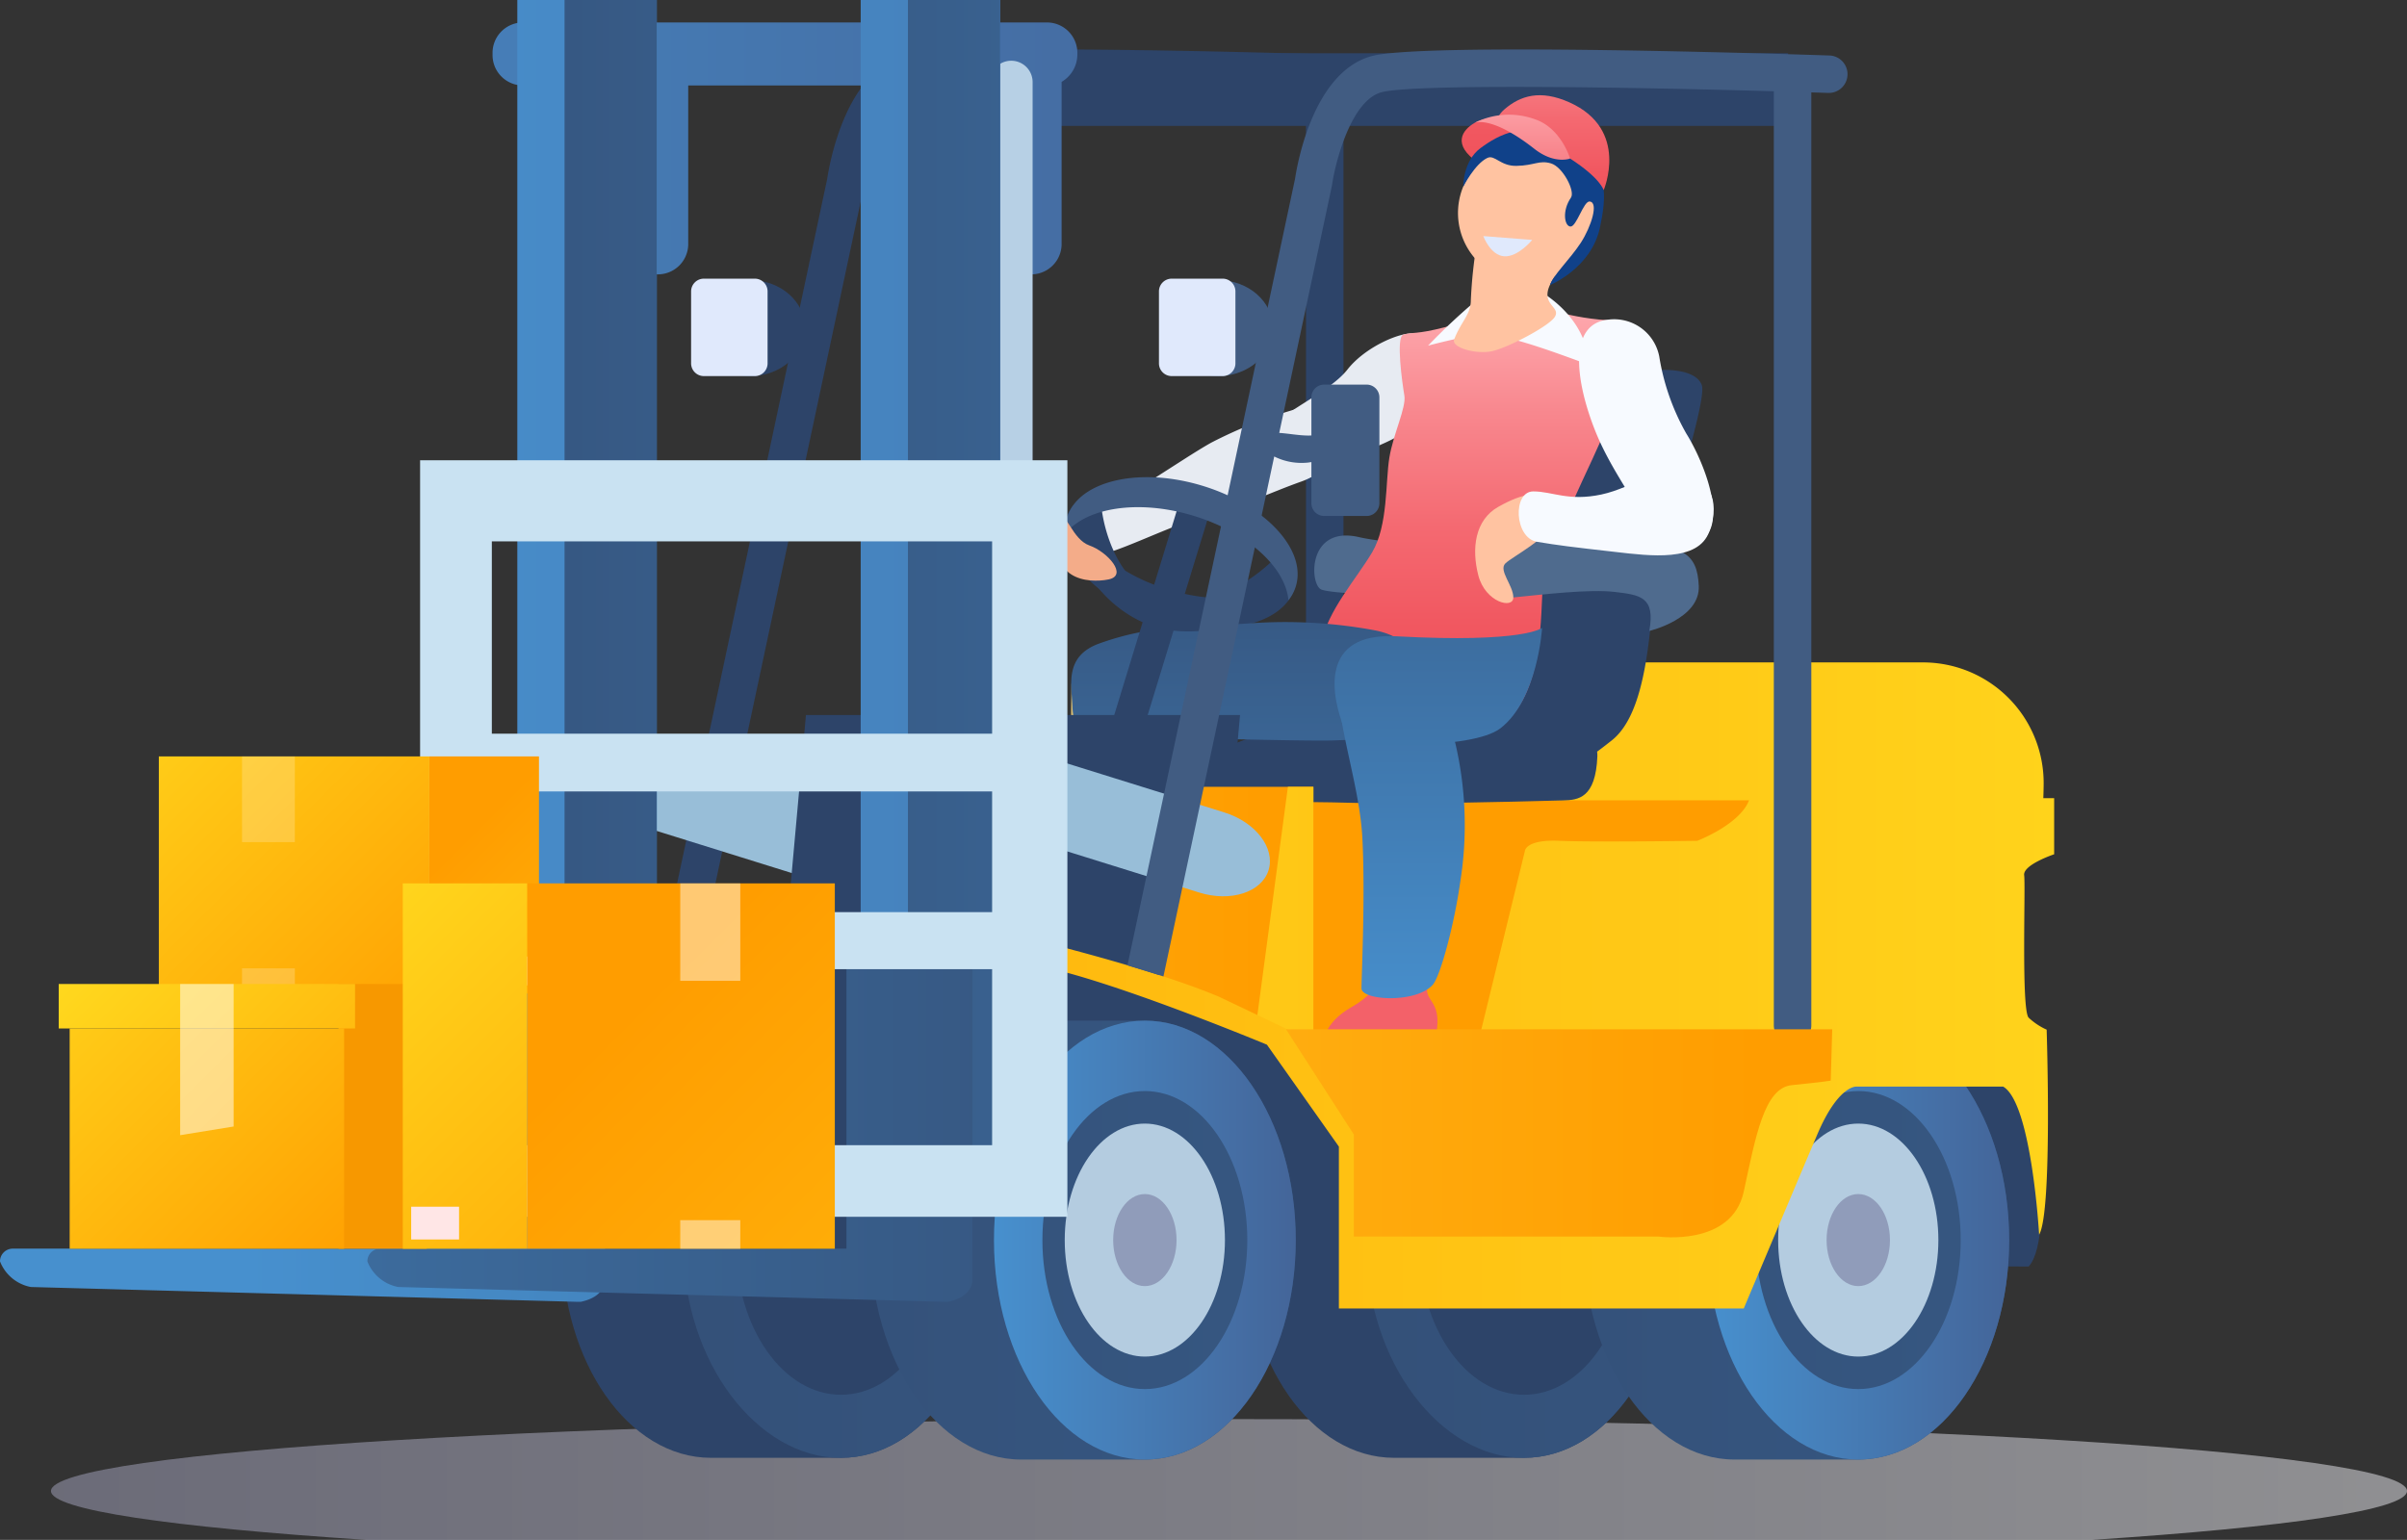
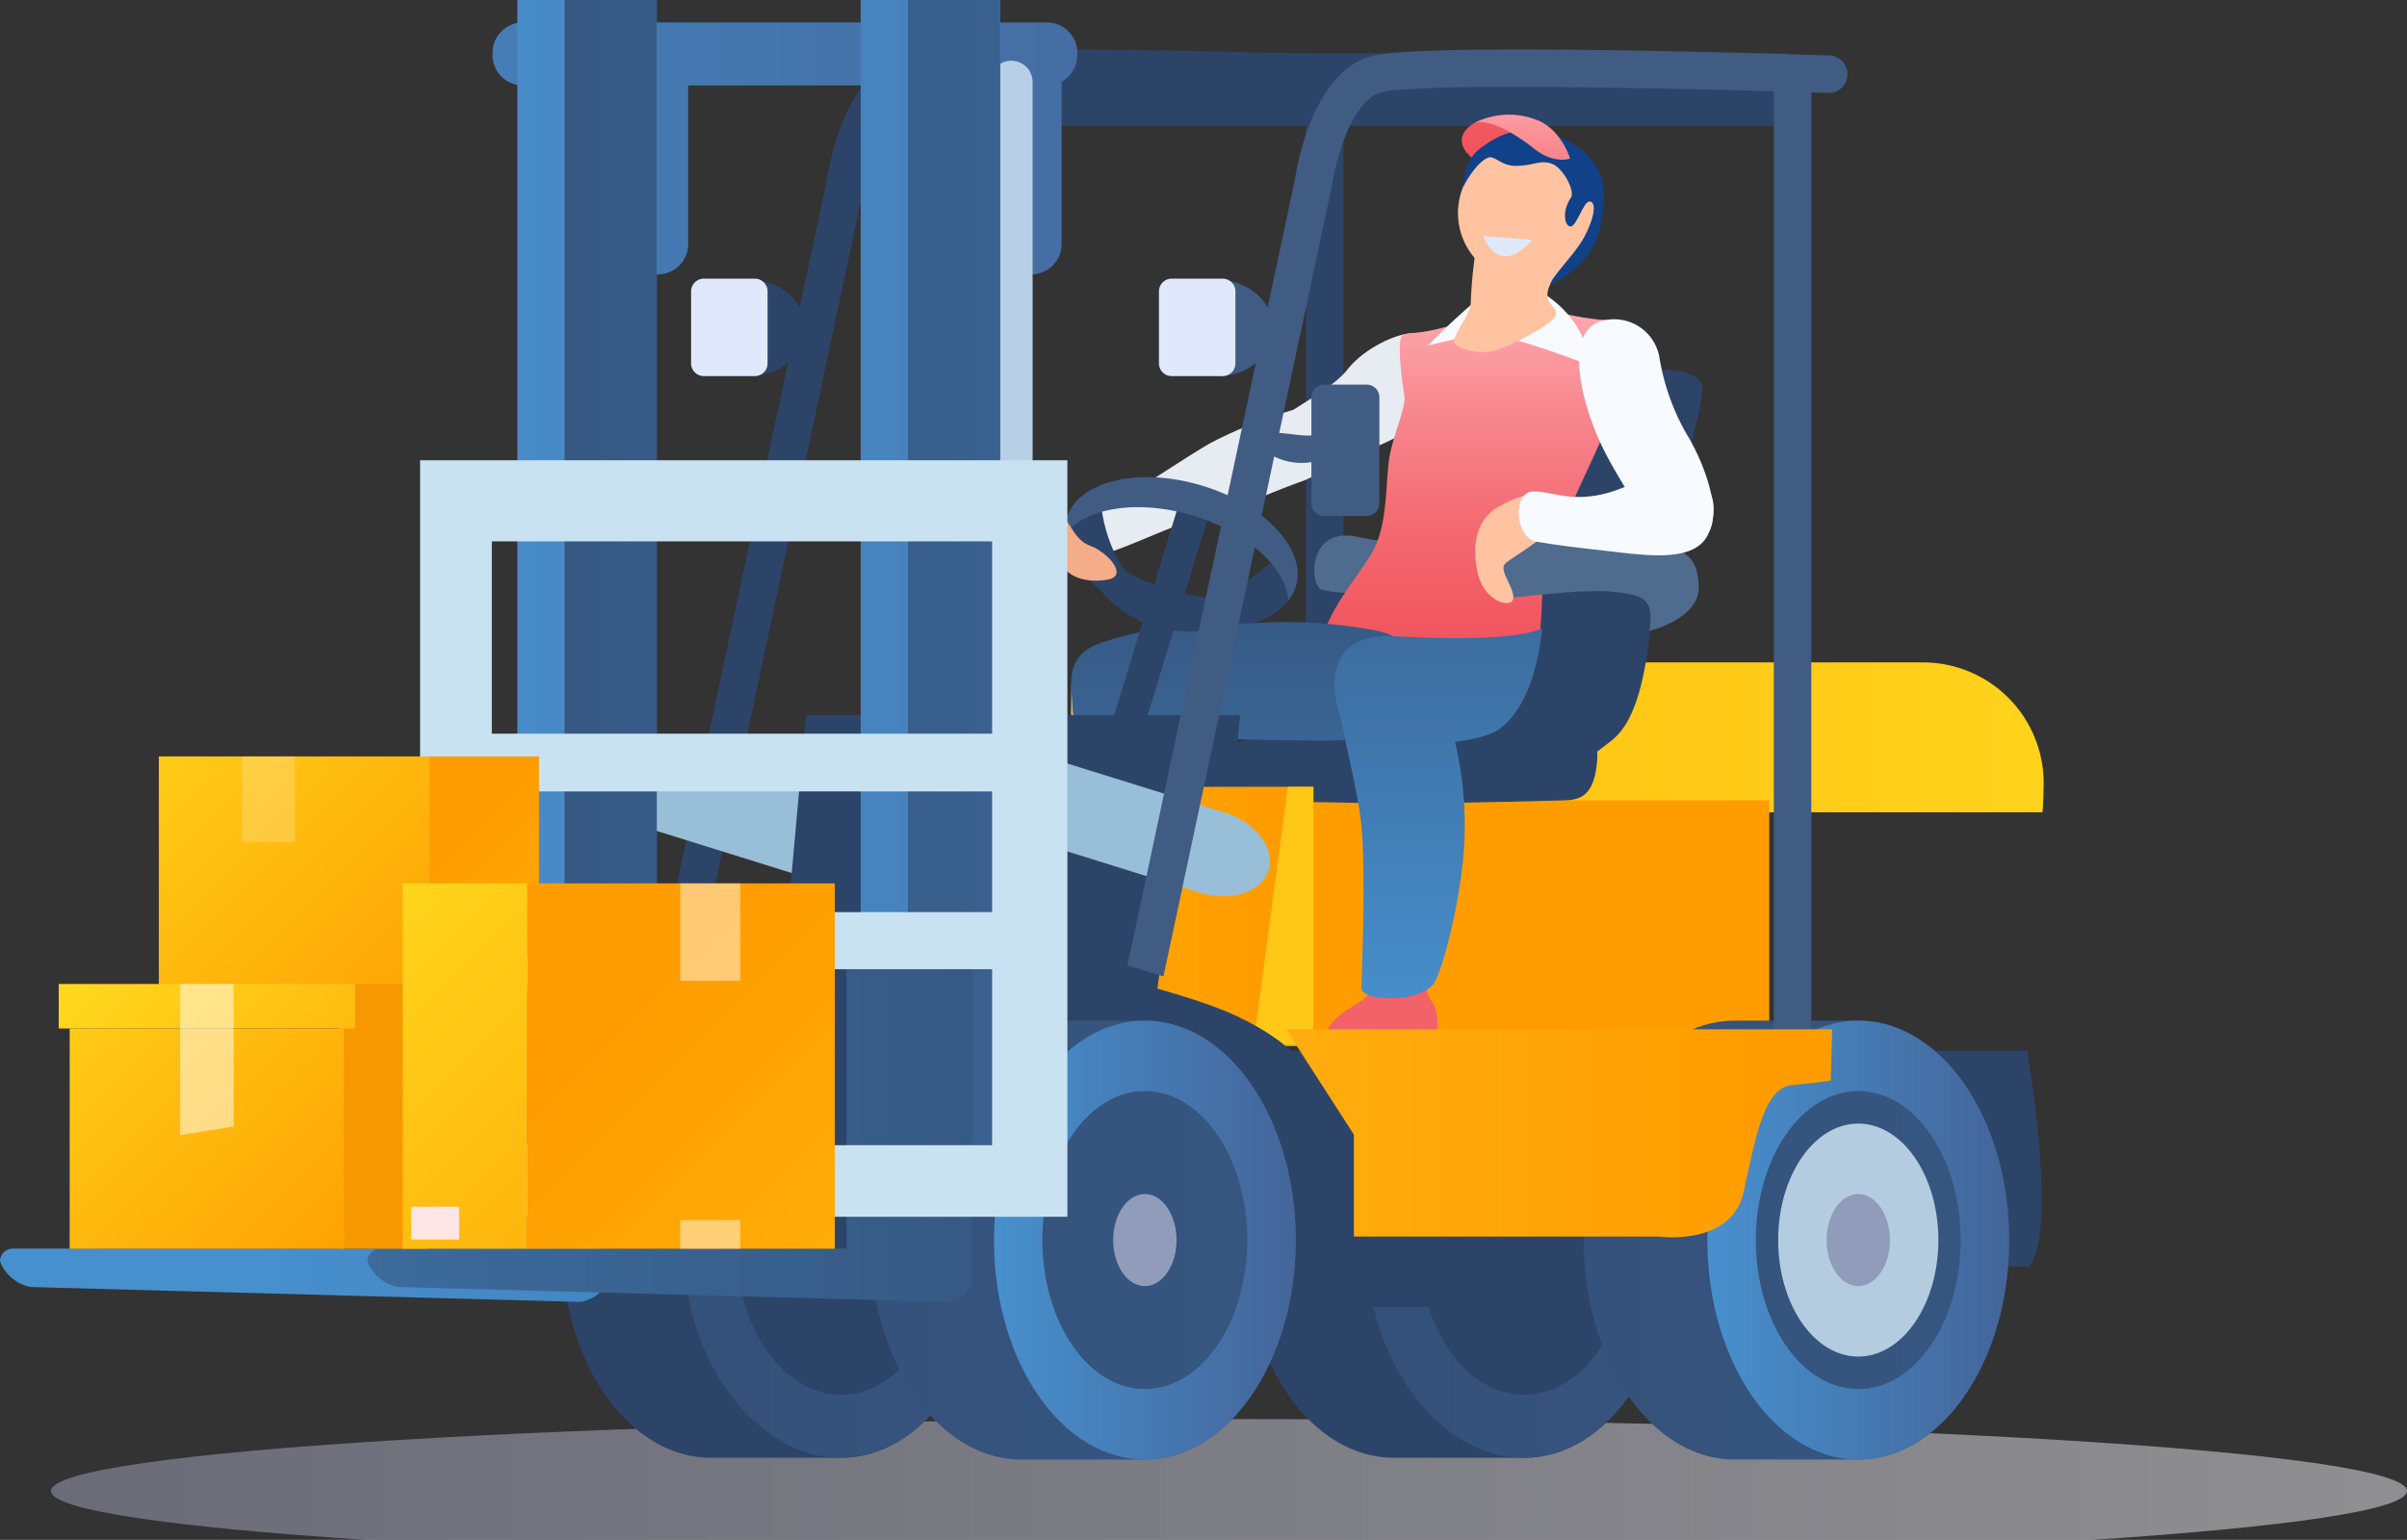
<svg xmlns="http://www.w3.org/2000/svg" xmlns:xlink="http://www.w3.org/1999/xlink" viewBox="0 0 312.161 199.766">
  <rect x="0" y="0" width="312.161" height="199.766" fill="#333333" stroke="none" />
  <defs>
    <style>.cls-1{isolation:isolate;}.cls-2,.cls-53{opacity:0.5;}.cls-2,.cls-49{mix-blend-mode:multiply;}.cls-2{fill:url(#linear-gradient);}.cls-3{fill:#2d4469;}.cls-4{fill:url(#linear-gradient-2);}.cls-5{fill:url(#linear-gradient-3);}.cls-6{fill:#4f6b8e;}.cls-7{fill:#e0e9fc;}.cls-8{fill:#e7ebf2;}.cls-9{fill:url(#linear-gradient-4);}.cls-10{fill:url(#linear-gradient-5);}.cls-11{fill:#f7faff;}.cls-12{fill:#ffc3a1;}.cls-13{fill:url(#linear-gradient-6);}.cls-14{fill:#104189;}.cls-15{fill:url(#linear-gradient-7);}.cls-16{fill:url(#linear-gradient-8);}.cls-17{fill:url(#linear-gradient-9);}.cls-18{fill:#f36169;}.cls-19{fill:none;stroke:#ec1c24;stroke-miterlimit:10;stroke-width:1.287px;}.cls-20{fill:#98bed8;}.cls-21{fill:url(#linear-gradient-10);}.cls-22{fill:#d8be75;}.cls-23{fill:url(#linear-gradient-11);}.cls-24{fill:url(#linear-gradient-12);}.cls-25{fill:url(#linear-gradient-13);}.cls-26{fill:#415c82;}.cls-27{fill:#f4ac89;}.cls-28{fill:url(#linear-gradient-14);}.cls-29{fill:url(#linear-gradient-15);}.cls-30{fill:url(#linear-gradient-16);}.cls-31{fill:url(#linear-gradient-17);}.cls-32{fill:#b4cce0;}.cls-33{fill:#909cba;}.cls-34{fill:url(#linear-gradient-18);}.cls-35{fill:url(#linear-gradient-19);}.cls-36{fill:url(#linear-gradient-20);}.cls-37{fill:#b7d0e5;}.cls-38{fill:url(#linear-gradient-21);}.cls-39{fill:url(#linear-gradient-22);}.cls-40{fill:url(#linear-gradient-23);}.cls-41{fill:url(#linear-gradient-24);}.cls-42{fill:url(#linear-gradient-25);}.cls-43{fill:url(#linear-gradient-26);}.cls-44{fill:url(#linear-gradient-27);}.cls-45{fill:#c9e2f2;}.cls-46{fill:url(#linear-gradient-28);}.cls-47{fill:url(#linear-gradient-29);}.cls-48,.cls-53,.cls-56{fill:#fff;}.cls-48{opacity:0.2;}.cls-49{fill:#ffe6e6;}.cls-50{fill:#f79800;}.cls-51{fill:url(#linear-gradient-30);}.cls-52{fill:url(#linear-gradient-31);}.cls-54{fill:url(#linear-gradient-32);}.cls-55{fill:url(#linear-gradient-33);}.cls-56{opacity:0.45;}</style>
    <linearGradient id="linear-gradient" x1="-217.766" y1="191.933" x2="388.766" y2="191.933" gradientUnits="userSpaceOnUse">
      <stop offset="0" stop-color="#707099" />
      <stop offset="1" stop-color="#fff" />
    </linearGradient>
    <linearGradient id="linear-gradient-2" x1="16.067" y1="161.529" x2="798.595" y2="161.529" gradientUnits="userSpaceOnUse">
      <stop offset="0" stop-color="#324a70" />
      <stop offset="1" stop-color="#4790ce" />
    </linearGradient>
    <linearGradient id="linear-gradient-3" x1="104.652" y1="161.529" x2="887.178" y2="161.529" xlink:href="#linear-gradient-2" />
    <linearGradient id="linear-gradient-4" x1="302.311" y1="95.657" x2="-10.128" y2="95.657" gradientUnits="userSpaceOnUse">
      <stop offset="0" stop-color="#ffda1f" />
      <stop offset="1" stop-color="#ff9d00" />
    </linearGradient>
    <linearGradient id="linear-gradient-5" x1="191.28" y1="36.752" x2="191.28" y2="90.546" gradientUnits="userSpaceOnUse">
      <stop offset="0" stop-color="#ffb1b6" />
      <stop offset="0.007" stop-color="#ffb0b5" />
      <stop offset="0.312" stop-color="#f8878e" />
      <stop offset="0.59" stop-color="#f46971" />
      <stop offset="0.829" stop-color="#f15760" />
      <stop offset="1" stop-color="#f0515a" />
    </linearGradient>
    <linearGradient id="linear-gradient-6" x1="195.319" y1="-7.646" x2="195.319" y2="21.947" xlink:href="#linear-gradient-5" />
    <linearGradient id="linear-gradient-7" x1="201.494" y1="-2.057" x2="201.494" y2="27.536" xlink:href="#linear-gradient-5" />
    <linearGradient id="linear-gradient-8" x1="197.438" y1="10.282" x2="197.438" y2="39.875" xlink:href="#linear-gradient-5" />
    <linearGradient id="linear-gradient-9" x1="-35.578" y1="119.771" x2="156.371" y2="119.771" gradientUnits="userSpaceOnUse">
      <stop offset="0" stop-color="#ffc022" />
      <stop offset="1" stop-color="#ff9d00" />
    </linearGradient>
    <linearGradient id="linear-gradient-10" x1="-23.908" y1="19.252" x2="179.136" y2="19.252" gradientUnits="userSpaceOnUse">
      <stop offset="0" stop-color="#4790ce" />
      <stop offset="1" stop-color="#446599" />
    </linearGradient>
    <linearGradient id="linear-gradient-11" x1="161.619" y1="57.422" x2="161.619" y2="159.514" xlink:href="#linear-gradient-2" />
    <linearGradient id="linear-gradient-12" x1="53.427" y1="118.799" x2="163.387" y2="118.799" xlink:href="#linear-gradient-9" />
    <linearGradient id="linear-gradient-13" x1="58.489" y1="118.799" x2="420.648" y2="118.799" xlink:href="#linear-gradient-4" />
    <linearGradient id="linear-gradient-14" x1="181.755" y1="31.057" x2="181.755" y2="133.149" xlink:href="#linear-gradient-2" />
    <linearGradient id="linear-gradient-15" x1="186.537" y1="31.057" x2="186.537" y2="133.149" xlink:href="#linear-gradient-2" />
    <linearGradient id="linear-gradient-16" x1="24.392" y1="160.875" x2="814.722" y2="160.875" xlink:href="#linear-gradient-2" />
    <linearGradient id="linear-gradient-17" x1="128.906" y1="160.875" x2="168.044" y2="160.875" xlink:href="#linear-gradient-10" />
    <linearGradient id="linear-gradient-18" x1="116.914" y1="160.875" x2="907.244" y2="160.875" xlink:href="#linear-gradient-2" />
    <linearGradient id="linear-gradient-19" x1="221.429" y1="160.875" x2="260.566" y2="160.875" xlink:href="#linear-gradient-10" />
    <linearGradient id="linear-gradient-20" x1="302.311" y1="136.649" x2="-10.128" y2="136.649" xlink:href="#linear-gradient-4" />
    <linearGradient id="linear-gradient-21" x1="32.902" y1="59.673" x2="318.933" y2="59.673" xlink:href="#linear-gradient-10" />
    <linearGradient id="linear-gradient-22" x1="25.027" y1="59.673" x2="268.858" y2="59.673" xlink:href="#linear-gradient-2" />
    <linearGradient id="linear-gradient-23" x1="32.901" y1="76.968" x2="318.942" y2="76.968" xlink:href="#linear-gradient-10" />
    <linearGradient id="linear-gradient-24" x1="50.053" y1="77.211" x2="293.897" y2="77.211" xlink:href="#linear-gradient-2" />
    <linearGradient id="linear-gradient-25" x1="340.558" y1="144.97" x2="31.772" y2="144.97" xlink:href="#linear-gradient-2" />
    <linearGradient id="linear-gradient-26" x1="192.915" y1="144.97" x2="-115.868" y2="144.97" xlink:href="#linear-gradient-2" />
    <linearGradient id="linear-gradient-27" x1="91.131" y1="147.022" x2="228.069" y2="147.022" xlink:href="#linear-gradient-9" />
    <linearGradient id="linear-gradient-28" x1="112.114" y1="162.83" x2="59.067" y2="109.783" gradientTransform="translate(125.582 227.014) rotate(-180)" xlink:href="#linear-gradient-4" />
    <linearGradient id="linear-gradient-29" x1="9.833" y1="85.199" x2="59.822" y2="135.188" xlink:href="#linear-gradient-4" />
    <linearGradient id="linear-gradient-30" x1="-1.377" y1="119.502" x2="46.733" y2="167.613" xlink:href="#linear-gradient-4" />
    <linearGradient id="linear-gradient-31" x1="14.248" y1="117.954" x2="61.057" y2="164.763" xlink:href="#linear-gradient-4" />
    <linearGradient id="linear-gradient-32" x1="39.043" y1="117.031" x2="100.481" y2="178.468" xlink:href="#linear-gradient-4" />
    <linearGradient id="linear-gradient-33" x1="195.789" y1="245.76" x2="81.356" y2="131.327" gradientTransform="translate(176.657 276.6) rotate(-180)" xlink:href="#linear-gradient-4" />
  </defs>
  <title>Asset 19</title>
  <g class="cls-1">
    <g id="Layer_2" data-name="Layer 2">
      <g id="Layer_1-2" data-name="Layer 1">
        <path class="cls-2" d="M271.316,199.766c25.34-1.661,40.845-3.89,40.845-6.34,0-5.149-68.402-9.327-152.778-9.327S6.61,188.278,6.61,193.426c0,2.449,15.501,4.678,40.841,6.34Z" />
        <path class="cls-3" d="M92.204,189.121c-10.673,0-19.328-12.354-19.328-27.597,0-15.235,8.655-27.588,19.328-27.588h16.861c10.677,0,19.328,12.353,19.328,27.588,0,15.243-8.65,27.597-19.328,27.597Z" />
        <path class="cls-4" d="M109.065,133.936h-.091c-10.672,0-20.345,12.353-20.345,27.588,0,15.243,9.673,27.597,20.345,27.597h.091c10.677,0,19.328-12.354,19.328-27.597C128.393,146.289,119.743,133.936,109.065,133.936Zm0,47.006c-7.51,0-13.599-8.692-13.599-19.418,0-10.723,6.089-19.415,13.599-19.415,7.515,0,13.603,8.692,13.603,19.415C122.668,172.25,116.58,180.942,109.065,180.942Z" />
        <path class="cls-3" d="M180.789,189.121c-10.672,0-19.328-12.354-19.328-27.597,0-15.235,8.655-27.588,19.328-27.588h16.862c10.677,0,19.327,12.353,19.327,27.588,0,15.243-8.65,27.597-19.327,27.597Z" />
        <path class="cls-5" d="M197.651,133.936H197.56c-10.673,0-20.346,12.353-20.346,27.588,0,15.243,9.673,27.597,20.346,27.597h.091c10.677,0,19.327-12.354,19.327-27.597C216.978,146.289,208.327,133.936,197.651,133.936Zm0,47.006c-7.511,0-13.599-8.692-13.599-19.418,0-10.723,6.088-19.415,13.599-19.415,7.515,0,13.603,8.692,13.603,19.415C211.254,172.25,205.166,180.942,197.651,180.942Z" />
        <path class="cls-3" d="M176.553,7.198c-5.382-.18-52.77-1.711-59.351.084-7.598,2.071-9.66,14.149-9.922,15.916L83.378,135.422a2.431,2.431,0,1,0,4.756,1.012l23.918-112.3.028-.162c.397-2.768,2.42-10.913,6.4-12.001,3.976-1.083,30.436-.72,50.893-.132v121.173a2.43,2.43,0,0,0,4.861,0V11.986c.73.023,1.451.046,2.155.069a2.43,2.43,0,1,0,.164-4.857Z" />
        <path class="cls-6" d="M193.547,71.041S181.096,70.801,176.24,69.68c-6.744-1.556-6.418,6.223-4.862,6.806s9.918.778,14.974.778a23.482,23.482,0,0,1,7.779.972C195.881,78.626,193.547,71.041,193.547,71.041Z" />
        <path class="cls-3" d="M104.408,42.567c0,3.436-3.177,6.223-7.098,6.223s-7.099-2.787-7.099-6.223S93.39,36.344,97.31,36.344,104.408,39.131,104.408,42.567Z" />
        <path class="cls-7" d="M91.282,36.15h6.611a1.654,1.654,0,0,1,1.654,1.654v9.333A1.653,1.653,0,0,1,97.893,48.79h-6.61a1.655,1.655,0,0,1-1.655-1.655v-9.33A1.654,1.654,0,0,1,91.282,36.15Z" />
        <polygon class="cls-3" points="231.893 16.334 134.956 16.334 121.343 6.905 231.893 6.905 231.893 16.334" />
        <path class="cls-8" d="M183.556,43.28c-1.79-.319-6.481,1.687-8.815,4.668s-8.686,5.574-10.761,8.296.647,6.614,3.76,6.224,7.261-2.983,11.668-4.927,8.298-5.573,8.686-7.777A5.738,5.738,0,0,0,183.556,43.28Z" />
        <path class="cls-8" d="M167.87,53.133a58.797,58.797,0,0,0-10.76,4.279c-3.76,2.072-13.263,8.857-17.18,9.964-1.083.305-.973,5.722,3.047,4.556s8.816-3.76,14.261-5.316,7.366-2.659,11.538-4.149C176.037,59.876,171.89,51.837,167.87,53.133Z" />
        <path class="cls-9" d="M264.878,105.38c.104-.73.162-3.03.162-3.793a15.655,15.655,0,0,0-15.655-15.654H191.238a15.654,15.654,0,0,0-15.656,15.654c0,.762.057,3.063.162,3.793Z" />
        <path class="cls-3" d="M196.003,49.568a65.174,65.174,0,0,0,15.752-1.167c3.89-.777,8.169-.583,8.947,1.556s-5.251,19.836-6.029,25.67-.973,16.724-5.639,20.419c-4.668,3.696-4.863,3.501-12.058,3.501s-19.653.3-20.613-.582c-3.177-2.919,0-8.363,2.138-15.559a123.233,123.233,0,0,0,4.668-22.558c.584-6.806,2.399-12.252,5.057-12.639S191.71,49.459,196.003,49.568Z" />
        <path class="cls-10" d="M195.783,39.909c-3.064.338-4.279,1.482-8.424,2.547-3.743.962-4.113.588-5.358.954-1.002.295-.13,6.353.131,7.908.256,1.556-1.428,4.926-1.946,8.039-.519,3.111-.152,8.781-2.227,12.283-2.073,3.499-5.846,7.649-6.588,11.831-2.075,11.667,15.168,14.65,21.65,11.667s6.734-12.103,6.991-17.936c.26-5.835,6.881-17.717,8.438-22.123,1.554-4.408,4.911-13.399,1.295-13.483C203.029,41.436,200.404,39.401,195.783,39.909Z" />
        <path class="cls-11" d="M198.202,37.093c1.387.326,7.652,3.935,7.831,10.232,0,0-5.079-1.933-8.149-2.835a25.163,25.163,0,0,0-5.422-1.054c-1.599-.114-7.259,1.403-7.259,1.403a81.183,81.183,0,0,1,6.312-5.913C194.242,36.927,195.679,36.501,198.202,37.093Z" />
        <path class="cls-12" d="M191.628,30.996a60.465,60.465,0,0,0-.876,7.972c0,1.848-1.316,2.801-2.168,5.092-.373,1.004,2.752,1.91,4.795,1.521,2.041-.387,7.524-3.262,8.264-4.474,1.07-1.75-3.889-1.556,1.944-7.487C208.36,28.768,191.628,30.996,191.628,30.996Z" />
        <path class="cls-13" d="M196.961,15.511c-1.204-.2-4.072-.523-5.705.421-1.603.925-3.017,2.808.455,5.18,2.678,1.831,5.366,2.092,6.886,1.576,1.516-.513,3.336-3.017,2.029-4.411C199.315,16.885,199.552,15.938,196.961,15.511Z" />
        <path class="cls-12" d="M189.104,27.059a8.975,8.975,0,1,1,8.383,9.53A8.976,8.976,0,0,1,189.104,27.059Z" />
        <path class="cls-7" d="M198.71,31.124s-1.828,2.24-3.629,2.125c-1.801-.116-2.712-2.621-2.712-2.621Z" />
        <path class="cls-14" d="M201.031,36.972s5.376-2.184,6.475-7.512c.752-3.649,1.474-8.027-4.006-11.084-5.48-3.059-9.191-.86-11.492.835-2.292,1.687-2.242,5.008-2.242,5.008s1.499-2.96,3.122-3.729c.973-.461,1.678,1.068,3.776,1.028,2.351-.044,2.931-.774,4.473-.325s3.174,3.609,2.596,4.446c-1.173,1.699-.848,3.7-.065,3.75s1.695-3.296,2.479-3.247c1.218.079.227,3.245-1.129,5.343C203.661,33.579,201.267,35.874,201.031,36.972Z" />
-         <path class="cls-15" d="M207.975,24.672s-.374-1.53-4.354-4.106c-4.191-2.715-11.896-3.475-8.497-6.397,2.037-1.749,4.614-2.587,8.414-.889C211.374,16.782,207.975,24.672,207.975,24.672Z" />
        <path class="cls-16" d="M203.621,20.567s-1.164-3.963-4.562-5.096a9.864,9.864,0,0,0-7.803.461s2.161-.998,7.731,3.375C201.604,21.362,203.621,20.567,203.621,20.567Z" />
        <rect class="cls-17" x="151.276" y="103.824" width="78.175" height="31.893" />
        <path class="cls-18" d="M186.019,135.2h-14.39s.033-2.496,3.631-4.539c4.797-2.722,2.981-4.926,4.019-6.092s7-2.076,5.834,3.37C184.649,130.099,187.446,129.754,186.019,135.2Z" />
        <path class="cls-6" d="M213.894,81.85s6.612-1.556,6.417-5.835-1.945-5.445-10.694-6.027c-8.752-.586-15.946-.78-16.142,2.332-.194,3.111-1.167,5.576,2.786,5.185,3.958-.389,9.855-1.101,13.161-.712S214.702,77.436,213.894,81.85Z" />
        <path class="cls-3" d="M202.716,103.837c1.953-.051,4.226-.258,4.446-5.737.155-3.917-7.14-4.776-12.585-3.609s-22.765-.862-26.773-.195c-4.665.78-14.757,3.968-11.279,6.613,4.862,3.696,11.345,2.98,18.928,3.243C181.589,104.364,194.89,104.046,202.716,103.837Z" />
        <path class="cls-3" d="M150.521,80.432c8.2,2.44,15.999.554,17.42-4.215a5.482,5.482,0,0,0,.195-2.049c-2.662,3.372-9.406,4.472-16.45,2.374-7.054-2.1-12.104-6.721-12.474-11.008a5.505,5.505,0,0,0-.97,1.842C136.823,72.145,142.321,77.989,150.521,80.432Z" />
        <polygon class="cls-19" points="125.604 135.524 125.604 102.075 122.3 102.075 117.825 135.524 125.604 135.524" />
        <polygon class="cls-19" points="108.88 102.075 104.408 135.524 125.604 135.524 125.604 102.075 108.88 102.075" />
        <path class="cls-20" d="M119.79,112.888c-.893,2.87-4.919,4.169-8.99,2.9l-30.539-9.521c-4.073-1.271-6.647-4.629-5.751-7.497h0c.894-2.871,4.921-4.169,8.99-2.9l30.54,9.52c4.071,1.269,6.645,4.624,5.749,7.497Z" />
        <path class="cls-21" d="M139.719,7.001a3.945,3.945,0,0,0-3.791-4.085H67.673A3.947,3.947,0,0,0,63.88,7.001a3.947,3.947,0,0,0,3.793,4.084H81.38V31.763a3.939,3.939,0,0,0,7.875,0V11.085h40.548V31.763a3.939,3.939,0,0,0,7.875,0V10.62A4.12,4.12,0,0,0,139.719,7.001Z" />
        <path class="cls-22" d="M151.794,90.601a92.909,92.909,0,0,1,1.427,17.631c0,8.299-2.075,23.855-2.465,23.855s-10.37.131-10.112-3.112a83.355,83.355,0,0,0-.647-19.835c-1.094-6.063-1.183-13.473-1.04-20.226C139.088,82.822,150.57,82.913,151.794,90.601Z" />
        <path class="cls-23" d="M178.371,81.785a63.676,63.676,0,0,0-16.465-.907c-7.519.518-12.446.128-19.317,2.592-4.631,1.661-3.599,5.436-3.501,8.299.259,7.647,12.835,4.017,14.91,4.017s16.335.391,19.188.26,9.203,0,10.37-3.111S185.5,83.211,178.371,81.785Z" />
        <path class="cls-3" d="M166.536,71.115c-3.081,3.702-8.374,7.065-13.206,6.979l3.3-10.779a1.293,1.293,0,0,0-.638-1.681l-1.86-.569a1.294,1.294,0,0,0-1.47,1.036l-3.357,10.971c-4.469-2.392-6.556-8.553-6.633-13.518-1.012.91-2.744,2.134-3.104,3.423-1.266,4.505,2.704,11.064,8.62,13.742l-4.275,13.973a1.292,1.292,0,0,0,.638,1.681l1.858.569a1.295,1.295,0,0,0,1.472-1.037l4.313-14.094c6.483.718,13.855-2.381,15.109-6.843C167.578,73.981,166.71,72.122,166.536,71.115Z" />
        <polygon class="cls-3" points="156.931 135.928 100.635 135.928 104.523 92.759 160.82 92.759 156.931 135.928" />
        <polygon class="cls-24" points="153.608 102.075 149.135 135.524 170.332 135.524 170.332 102.075 153.608 102.075" />
        <polygon class="cls-25" points="170.332 135.524 170.332 102.075 167.028 102.075 162.554 135.524 170.332 135.524" />
        <path class="cls-20" d="M164.518,112.888c-.894,2.87-4.92,4.169-8.992,2.9l-30.539-9.521c-4.07-1.271-6.646-4.629-5.75-7.497h0c.894-2.871,4.92-4.169,8.991-2.9l30.54,9.52c4.07,1.269,6.645,4.624,5.75,7.497Z" />
        <path class="cls-26" d="M155.789,62.971c-8.2-2.442-16-.554-17.419,4.217a5.419,5.419,0,0,0-.196,2.047c2.661-3.371,9.403-4.47,16.447-2.373,7.057,2.1,12.105,6.722,12.474,11.006a5.437,5.437,0,0,0,.97-1.84C169.487,71.259,163.989,65.413,155.789,62.971Z" />
        <path class="cls-27" d="M137.746,67.799c.501-1.615,1.292,2.175,3.544,2.966,2.352.827,5.056,3.89,2.463,4.407C141.161,75.692,135.412,75.319,137.746,67.799Z" />
        <path class="cls-28" d="M186.669,86.192a71.981,71.981,0,0,0,2.075,10.242,46.644,46.644,0,0,1,.647,17.892c-.777,5.575-2.592,12.326-3.577,13.426-2.205,2.464-9.244,2.024-9.244.472,0-1.557.505-11.954.116-19.474-.387-7.519-3.878-16.174-2.982-21.651C174.563,81.836,186.048,81.06,186.669,86.192Z" />
        <path class="cls-29" d="M199.993,81.452s-.548,9.302-5.416,13.038c-3.692,2.833-19.197,2.547-20.097.389-1.943-4.668-3.396-12.88,6.632-12.332C197.695,83.454,199.993,81.452,199.993,81.452Z" />
        <path class="cls-3" d="M262.9,136.302s4.084,23.725.195,28.003l-34.81-.111-4.473,5.35H173.444l-8.945-5.688H81.85l7.389-30.276-8.751-9.723h51.924s15.833,3.41,24.698,6.613c7,2.528,10.306,5.833,10.306,5.833Z" />
        <path class="cls-30" d="M132.435,189.346c-10.806,0-19.571-12.748-19.571-28.473,0-15.721,8.765-28.469,19.571-28.469h16.038c10.807,0,19.572,12.748,19.572,28.469,0,15.725-8.765,28.473-19.572,28.473Z" />
        <path class="cls-31" d="M148.472,132.404c-10.806,0-19.566,12.748-19.566,28.469,0,15.725,8.76,28.473,19.566,28.473s19.572-12.748,19.572-28.473C168.044,145.152,159.279,132.404,148.472,132.404Zm0,47.801c-7.337,0-13.284-8.655-13.284-19.332,0-10.674,5.947-19.333,13.284-19.333,7.343,0,13.289,8.659,13.289,19.333C161.762,171.55,155.815,180.205,148.472,180.205Z" />
-         <path class="cls-32" d="M138.084,160.873c0-8.342,4.658-15.111,10.388-15.111,5.736,0,10.389,6.769,10.389,15.111,0,8.346-4.653,15.115-10.389,15.115C142.742,175.988,138.084,169.219,138.084,160.873Z" />
        <path class="cls-33" d="M144.366,160.873c0-3.3,1.84-5.97,4.107-5.97,2.271,0,4.112,2.67,4.112,5.97,0,3.303-1.84,5.974-4.112,5.974C146.206,166.847,144.366,164.176,144.366,160.873Z" />
        <path class="cls-34" d="M224.957,189.346c-10.807,0-19.571-12.748-19.571-28.473,0-15.721,8.764-28.469,19.571-28.469h16.038c10.806,0,19.571,12.748,19.571,28.469,0,15.725-8.765,28.473-19.571,28.473Z" />
        <path class="cls-35" d="M240.995,132.404c-10.807,0-19.567,12.748-19.567,28.469,0,15.725,8.76,28.473,19.567,28.473s19.571-12.748,19.571-28.473C260.566,145.152,251.802,132.404,240.995,132.404Zm0,47.801c-7.338,0-13.285-8.655-13.285-19.332,0-10.674,5.947-19.333,13.285-19.333,7.342,0,13.289,8.659,13.289,19.333C254.284,171.55,248.337,180.205,240.995,180.205Z" />
        <path class="cls-32" d="M230.607,160.873c0-8.342,4.657-15.111,10.389-15.111,5.736,0,10.389,6.769,10.389,15.111,0,8.346-4.653,15.115-10.389,15.115C235.264,175.988,230.607,169.219,230.607,160.873Z" />
        <path class="cls-33" d="M236.888,160.873c0-3.3,1.84-5.97,4.107-5.97,2.271,0,4.112,2.67,4.112,5.97,0,3.303-1.84,5.974-4.112,5.974C238.728,166.847,236.888,164.176,236.888,160.873Z" />
-         <path class="cls-36" d="M266.401,103.548v7.277s-4.084,1.361-3.889,2.724c.194,1.36-.389,17.501.583,18.475a8.526,8.526,0,0,0,2.333,1.554s.773,23.672-.978,26.588c0,0-.966-17.058-4.661-19.199H240.73s-2.332-.193-5.055,6.223c-2.723,6.419-9.53,22.559-9.53,22.559H173.638V148.747l-9.334-13.223s-21.003-8.751-30.143-10.307H80.488V121.91h53.478s15.365,3.695,24.115,7.39l12.251,5.834h21.392l6.028-24.696s0-1.557,4.474-1.362c4.472.194,17.889,0,17.889,0s5.835-2.222,6.808-5.528Z" />
        <path class="cls-37" d="M133.918,94.965V10.598a2.772,2.772,0,0,0-5.543,0V94.965Z" />
        <rect class="cls-38" x="67.09" width="18.084" height="119.345" />
        <rect class="cls-39" x="73.215" width="11.959" height="119.345" />
        <rect class="cls-40" x="111.623" width="18.085" height="153.936" />
        <rect class="cls-41" x="117.748" width="11.959" height="154.423" />
        <path class="cls-42" d="M76.651,121.052H63.946a1.741,1.741,0,0,0-1.816,1.653v39.28H1.654A1.654,1.654,0,0,0,0,163.639a5.368,5.368,0,0,0,3.997,3.323l71,1.925c.034,0,.068-.003.102-.004l.189.004c2.478-.499,3.178-1.907,3.178-2.819V122.705A1.74,1.74,0,0,0,76.651,121.052Z" />
        <path class="cls-43" d="M124.295,121.052H111.592a1.74,1.74,0,0,0-1.816,1.653v39.28H49.298a1.653,1.653,0,0,0-1.653,1.653,5.363,5.363,0,0,0,3.997,3.323l70.999,1.925c.035,0,.07-.003.103-.004l.19.004c2.477-.499,3.176-1.907,3.176-2.819V122.705A1.739,1.739,0,0,0,124.295,121.052Z" />
        <path class="cls-26" d="M237.226,7.198c-5.381-.18-52.769-1.711-59.35.084-7.6,2.071-9.661,14.149-9.923,15.916L146.22,125.238l4.666,1.435L165.252,59.22a7.941,7.941,0,0,0,4.432.784c.13-.021.258-.04.39-.059v5.338a1.654,1.654,0,0,0,1.654,1.655h5.509a1.656,1.656,0,0,0,1.654-1.655V51.548a1.655,1.655,0,0,0-1.654-1.653h-5.509a1.653,1.653,0,0,0-1.654,1.653v4.947c-.129.004-.26.009-.39.009-1.214,0-2.623-.272-3.78-.342l6.822-32.028.029-.162c.395-2.768,2.42-10.913,6.4-12.001,3.975-1.083,30.434-.72,50.891-.132v121.173a2.431,2.431,0,0,0,4.862,0V11.986q1.096.034,2.156.069a2.43,2.43,0,1,0,.162-4.857Z" />
        <path class="cls-44" d="M166.78,133.526l8.803,13.664v13.225H215.06s9.53,1.361,11.085-5.833c1.556-7.196,2.657-13.451,6.224-13.807,3.889-.388,5.056-.584,5.056-.584l.194-6.665Z" />
        <path class="cls-11" d="M208.578,41.465a5.96,5.96,0,0,1,6.612,4.796,29.673,29.673,0,0,0,3.503,9.982c1.944,3.113,4.624,9.541,2.982,12.707-1.722,3.315-5.707,3.76-7.911-.52-2.202-4.278-5.125-7.995-7-12.835C204.299,49.243,203.392,41.983,208.578,41.465Z" />
        <path class="cls-12" d="M201.255,67.556c0,2.078-5.122,4.635-6.032,5.541-.906.909,1.038,2.853,1.038,4.409s-3.627.649-4.536-2.851c-.908-3.502-.434-7.192,2.568-8.894C201.166,61.874,201.255,66.129,201.255,67.556Z" />
        <path class="cls-26" d="M165.082,42.567c0,3.436-3.178,6.223-7.098,6.223s-7.098-2.787-7.098-6.223,3.178-6.223,7.098-6.223S165.082,39.131,165.082,42.567Z" />
        <path class="cls-7" d="M151.957,36.15h6.609a1.654,1.654,0,0,1,1.654,1.654V47.137a1.653,1.653,0,0,1-1.653,1.653h-6.611a1.653,1.653,0,0,1-1.653-1.653V37.804A1.654,1.654,0,0,1,151.957,36.15Z" />
        <path class="cls-45" d="M54.481,59.706v98.151h83.947V59.706Zm74.185,88.859H63.785V125.728h64.881Zm0-30.238H63.785V102.675h64.881Zm0-23.145H63.785V70.233h64.881Z" />
        <path class="cls-11" d="M198.857,63.749c2.462,0,4.536,1.313,8.814.404,4.278-.907,8.04-4.149,10.891-2.982s4.668,3.371,3.112,7.779c-1.414,4.004-7.695,3.166-12.166,2.655-5.705-.645-7.447-.861-10.177-1.318C196.387,69.793,196.133,63.749,198.857,63.749Z" />
        <rect class="cls-46" x="55.684" y="98.129" width="14.214" height="30.756" transform="translate(125.582 227.014) rotate(180)" />
        <rect class="cls-47" x="20.598" y="98.129" width="35.086" height="30.756" />
        <rect class="cls-48" x="31.387" y="98.129" width="6.85" height="11.119" />
-         <rect class="cls-48" x="31.387" y="125.621" width="6.85" height="3.264" />
        <rect class="cls-49" x="63.475" y="124.087" width="5.464" height="3.739" transform="translate(132.414 251.913) rotate(180)" />
        <polygon class="cls-50" points="43.905 127.652 43.905 161.999 55.341 161.999 55.341 133.422 56.762 133.422 56.762 127.652 43.905 127.652" />
        <rect class="cls-51" x="9.036" y="133.422" width="35.591" height="28.577" />
        <rect class="cls-52" x="7.615" y="127.652" width="38.433" height="5.77" />
        <polygon class="cls-53" points="30.299 127.652 23.364 127.652 23.364 147.266 30.299 146.14 30.299 127.652" />
        <rect class="cls-54" x="52.235" y="114.601" width="16.155" height="47.398" />
        <rect class="cls-55" x="68.39" y="114.601" width="39.878" height="47.398" transform="translate(176.657 276.6) rotate(180)" />
        <rect class="cls-56" x="88.22" y="114.601" width="7.785" height="12.638" transform="translate(184.226 241.84) rotate(180)" />
        <rect class="cls-56" x="88.22" y="158.289" width="7.785" height="3.71" transform="translate(184.226 320.289) rotate(180)" />
        <rect class="cls-49" x="53.325" y="156.547" width="6.21" height="4.249" />
      </g>
    </g>
  </g>
</svg>